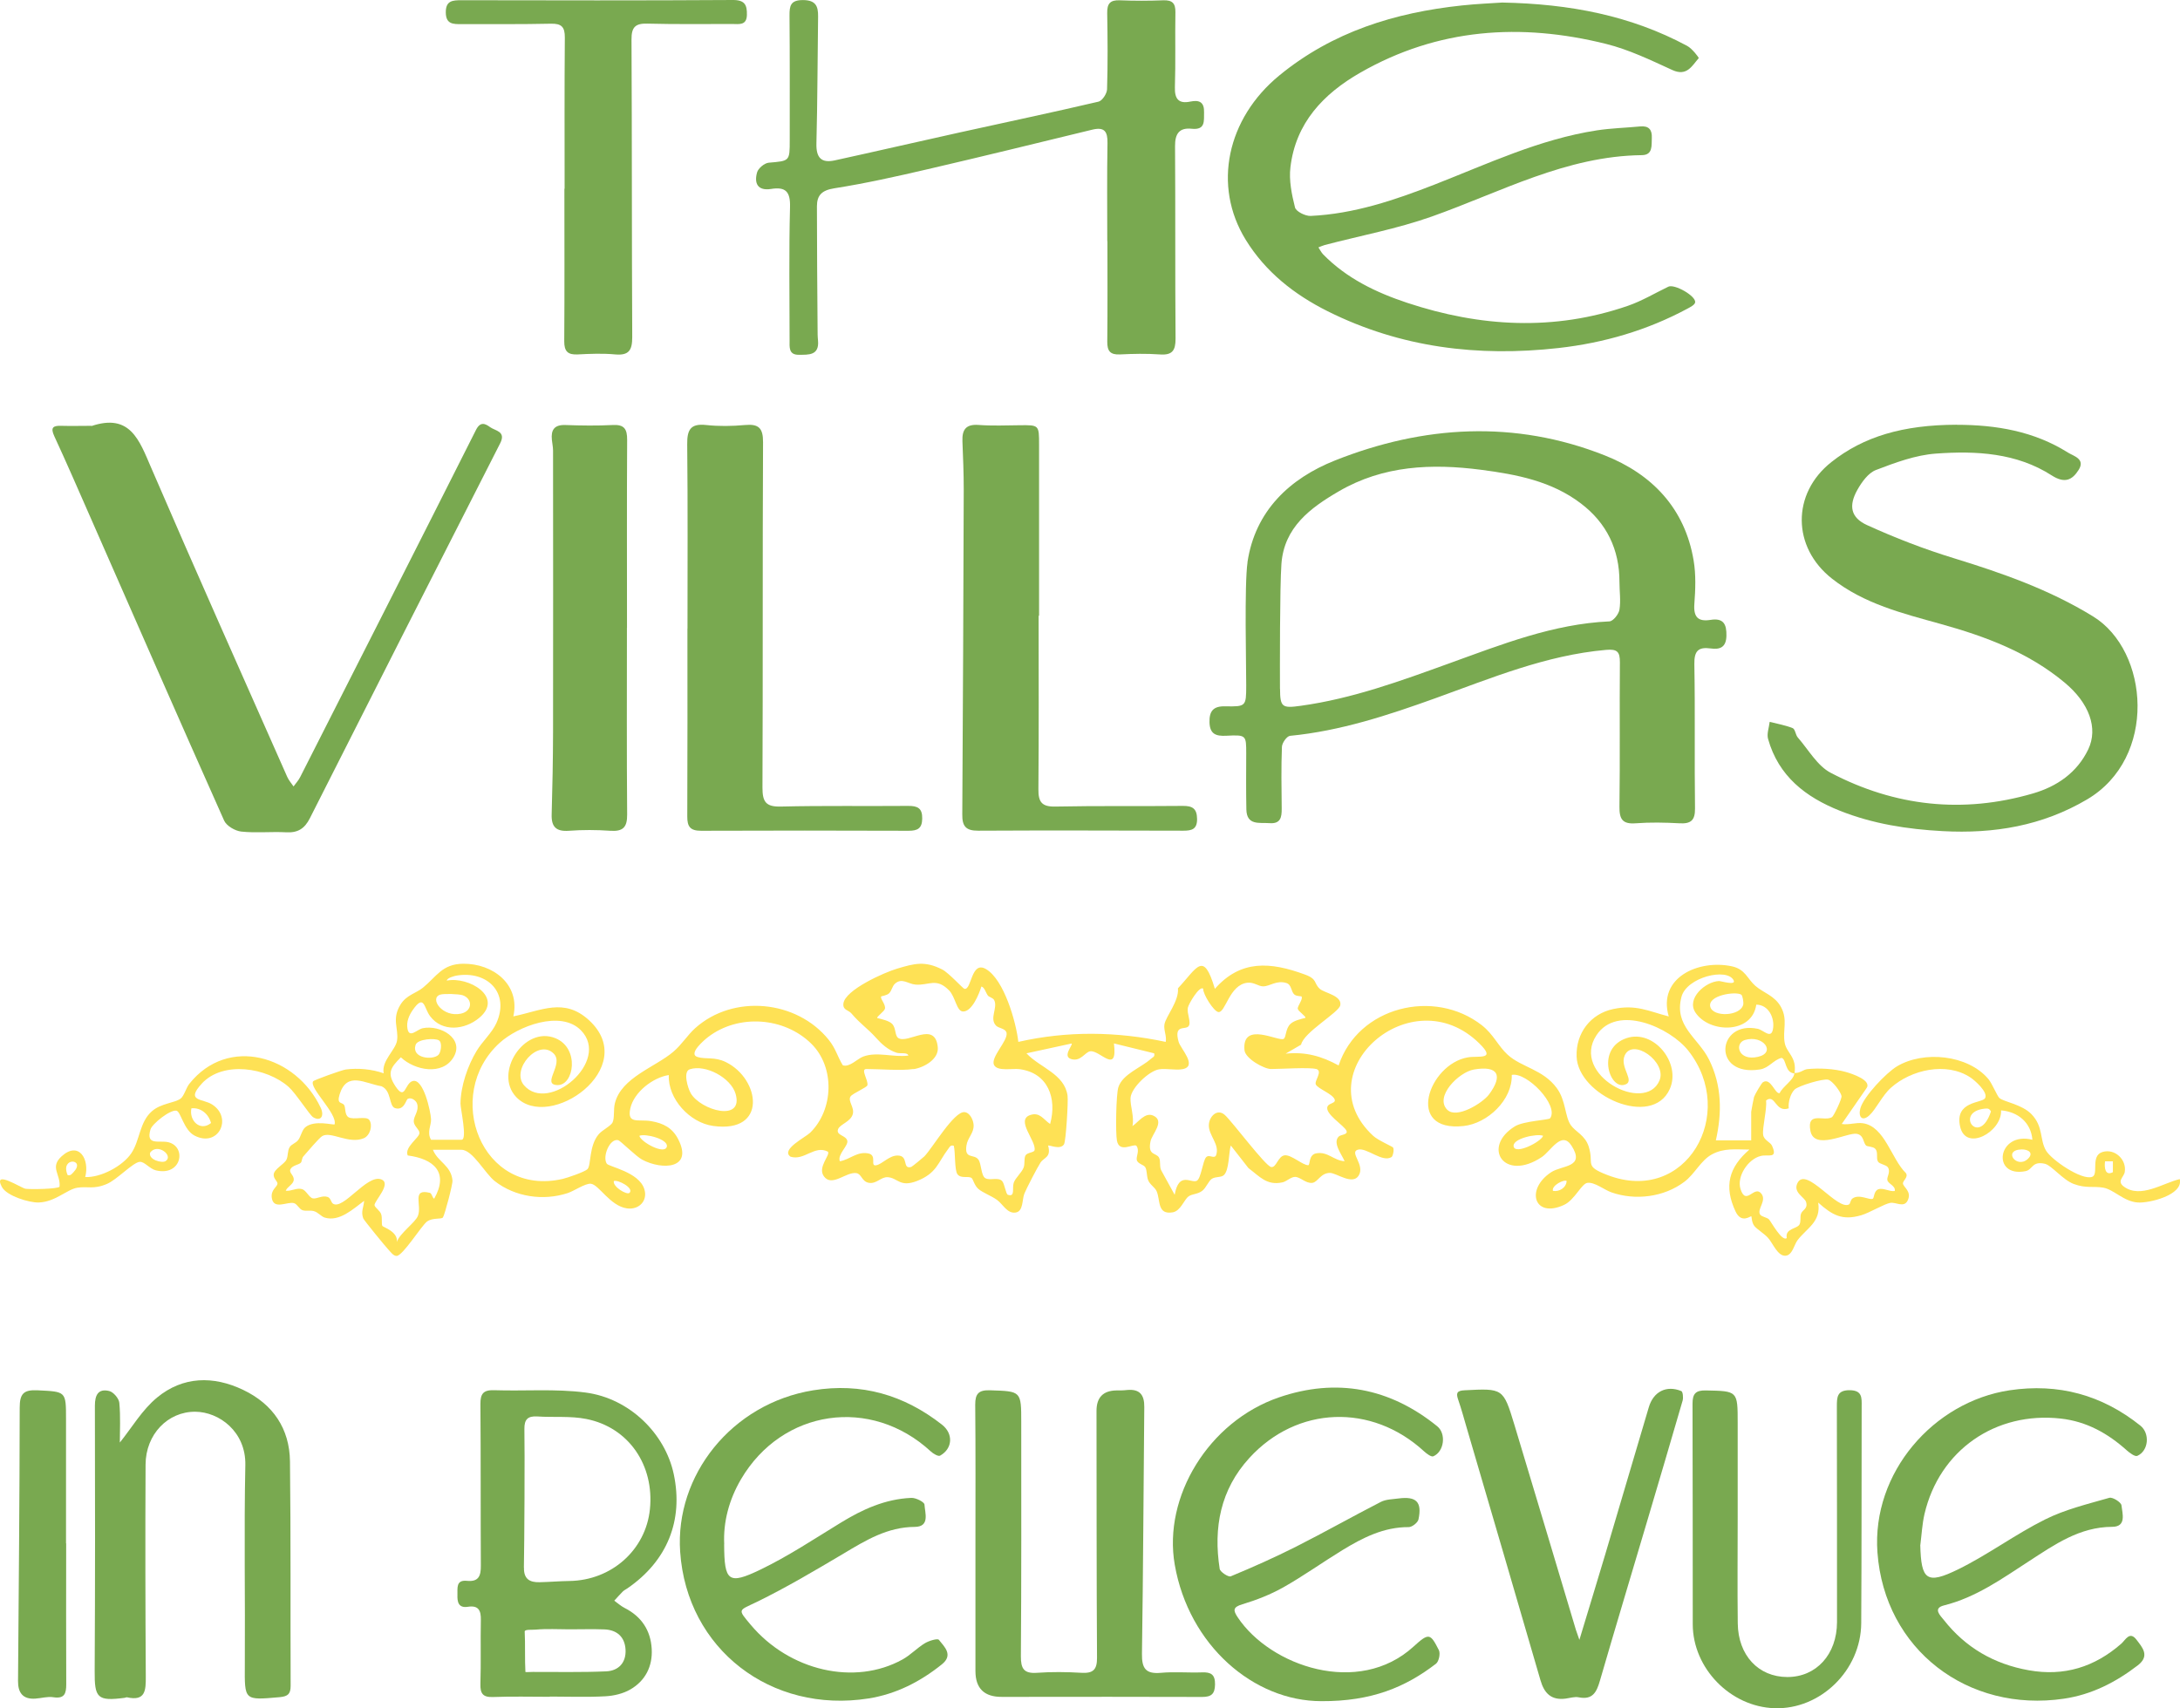
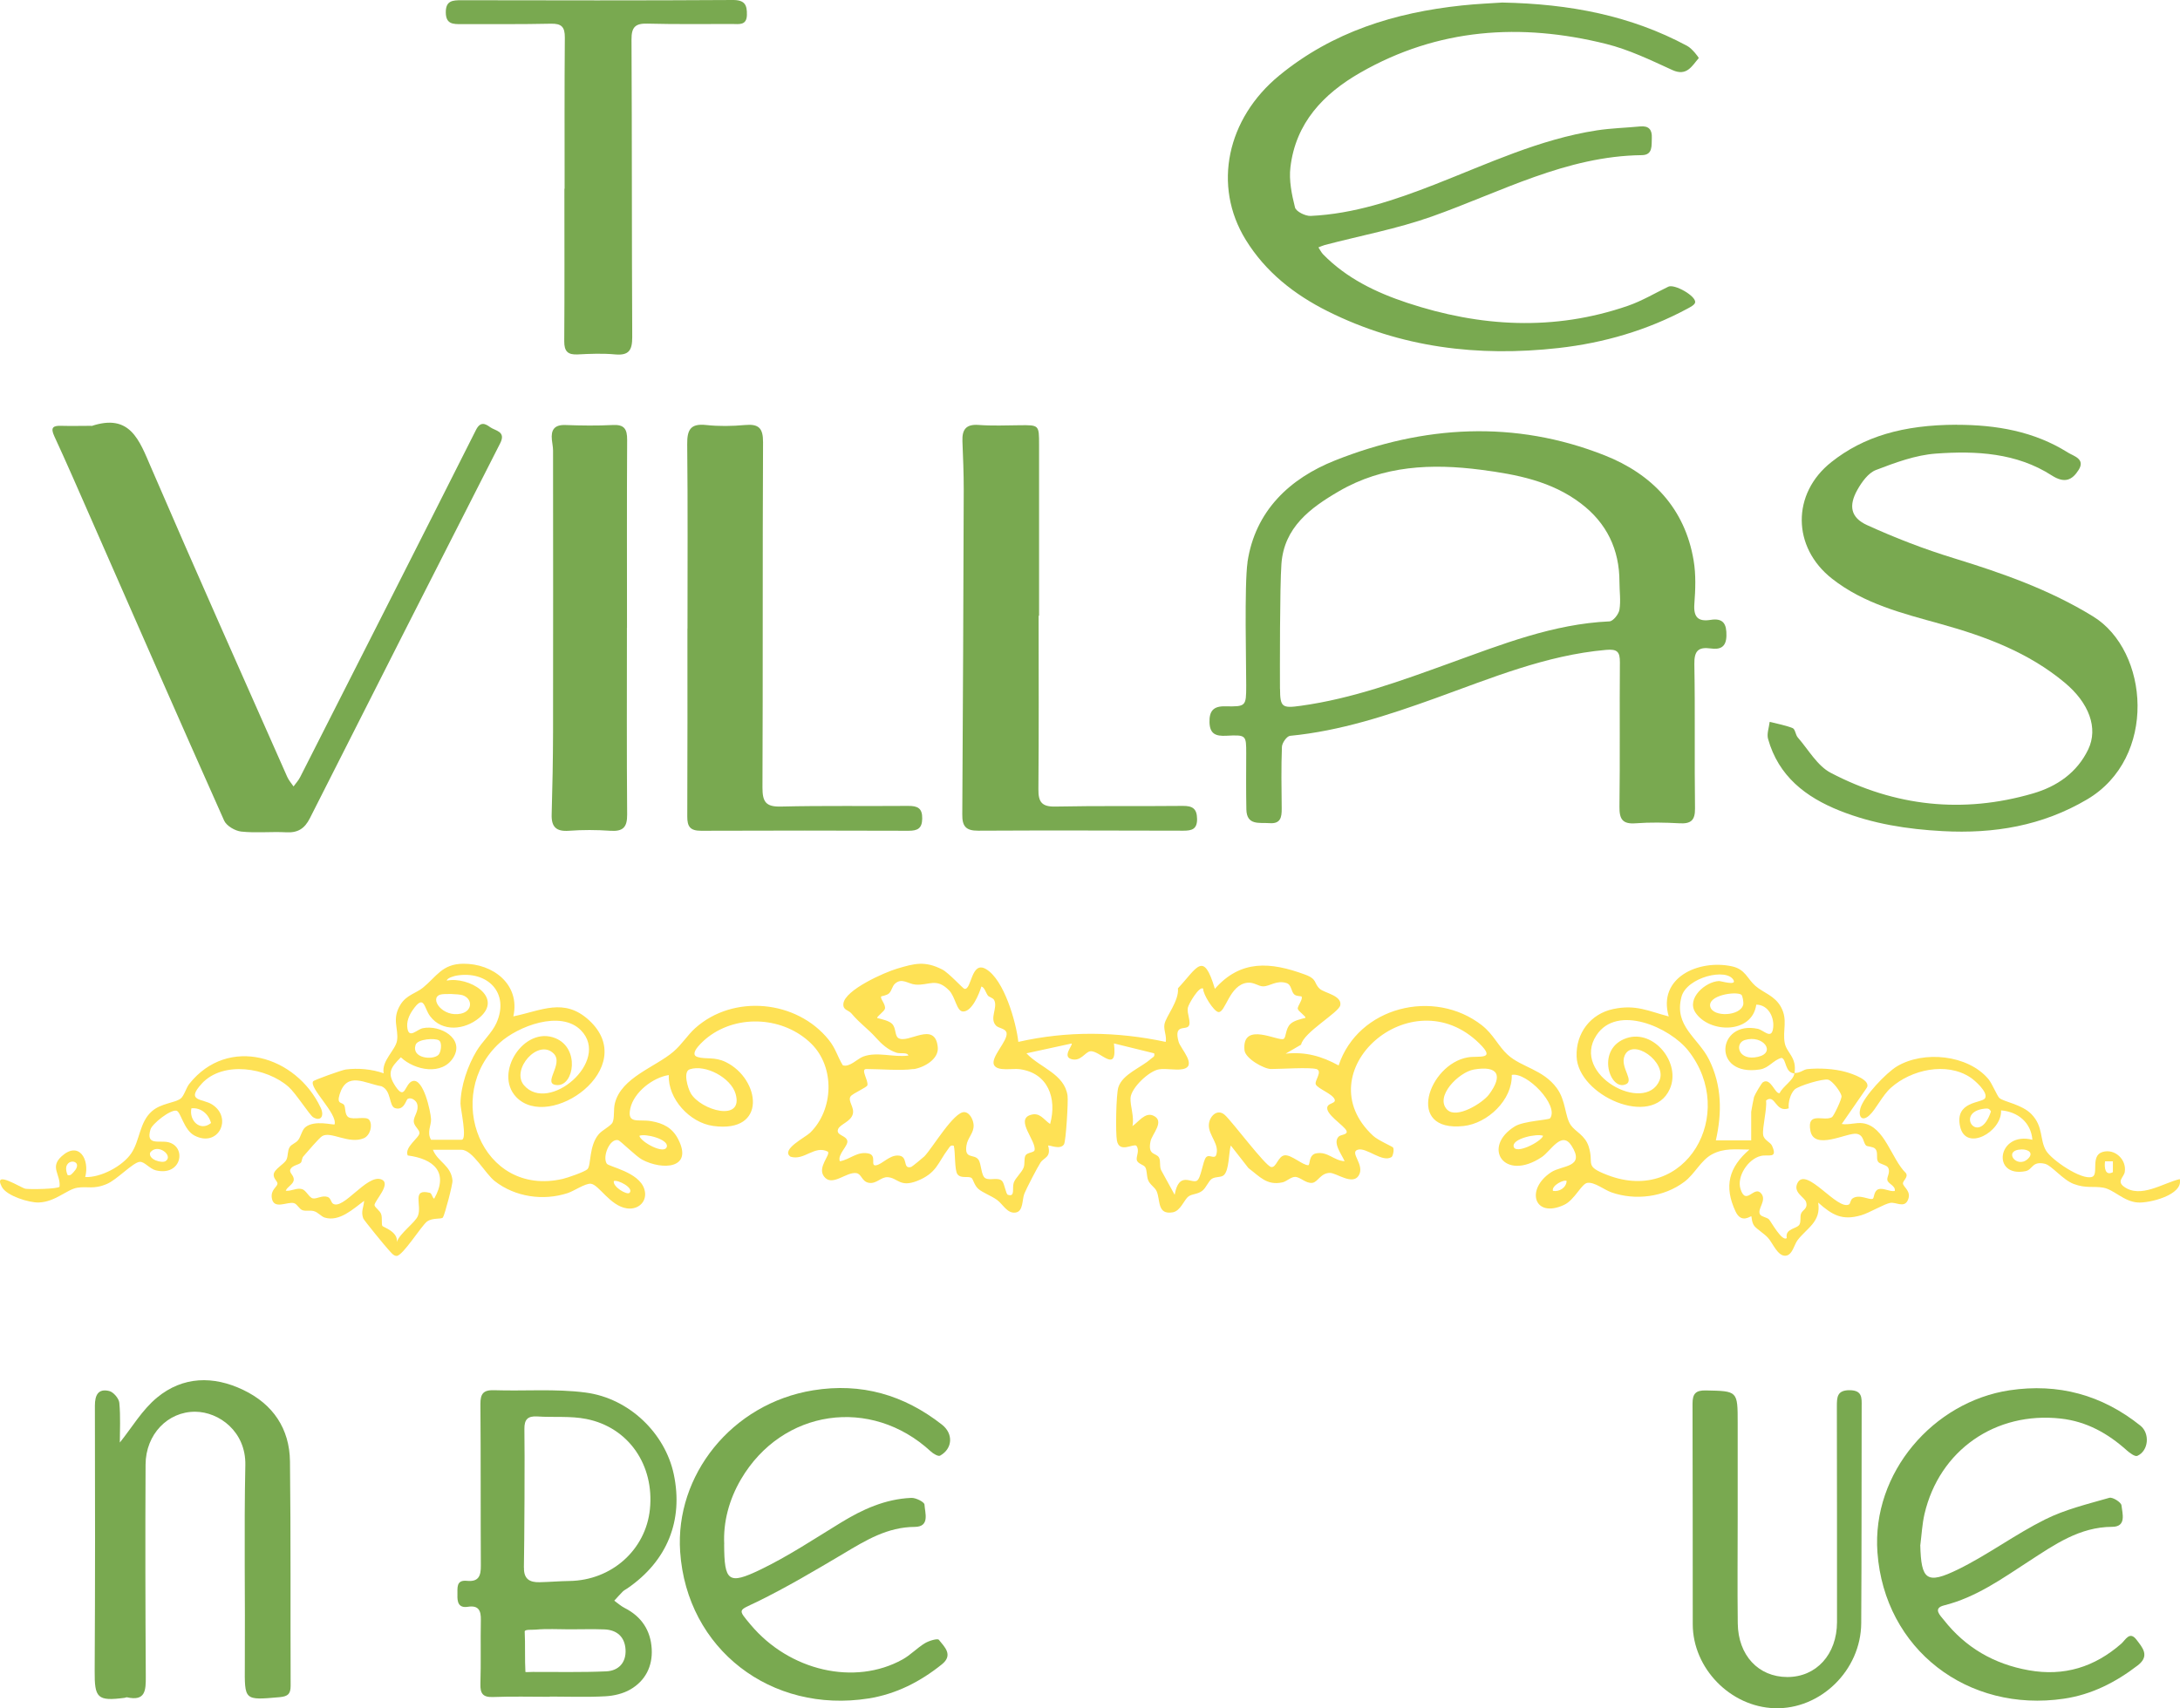
<svg xmlns="http://www.w3.org/2000/svg" id="logos" viewBox="0 0 299.81 234.95">
  <defs>
    <style>
      .cls-1 {
        fill: #fee155;
      }

      .cls-2 {
        fill: #79a950;
      }
    </style>
  </defs>
  <g>
    <path class="cls-2" d="M171.56,77.34c1.05-7.08,5.83-11.54,12.05-14.01,12.17-4.83,24.7-5.59,37.07-.7,6.48,2.56,11.04,7.26,12.24,14.46.33,1.95.25,4,.1,5.99-.13,1.8.51,2.46,2.24,2.18,1.77-.28,2.21.6,2.17,2.21-.04,1.59-.91,1.9-2.17,1.72-1.71-.23-2.27.35-2.24,2.16.12,6.61,0,13.23.09,19.84.02,1.67-.58,2.14-2.15,2.05-2-.11-4.01-.15-6,0-1.83.14-2.26-.57-2.24-2.29.09-6.61,0-13.23.06-19.84.01-1.48-.37-1.86-1.92-1.72-8.27.73-15.82,3.9-23.49,6.66-6.49,2.33-13.02,4.49-19.95,5.16-.44.04-1.1.97-1.12,1.51-.11,2.83-.06,5.67-.03,8.5.01,1.2-.15,2.12-1.69,2-1.4-.1-3.12.35-3.17-1.89-.05-2.56-.03-5.11-.02-7.67,0-2.55.01-2.6-2.76-2.46-1.41.07-2.24-.23-2.29-1.84-.04-1.54.51-2.24,2.13-2.21,2.9.06,2.91,0,2.92-2.83.01-2.5-.27-13.89.18-16.98ZM176.04,94.74c.01,2.54.29,2.7,2.85,2.34,7.1-.98,13.77-3.43,20.46-5.85,7.15-2.58,14.24-5.41,21.99-5.76.51-.02,1.28-.99,1.38-1.61.2-1.24,0-2.54,0-3.82,0-4.46-1.75-8.09-5.3-10.79-4.04-3.08-8.84-3.99-13.72-4.63-6.8-.88-13.44-.61-19.56,2.95-3.94,2.29-7.55,4.97-7.91,10-.23,3.15-.21,14.6-.2,17.15Z" />
    <path class="cls-2" d="M206.59.35c9.32.18,17.69,1.8,25.44,5.96.68.36,1.65,1.63,1.59,1.69-.93,1.06-1.63,2.55-3.63,1.63-2.97-1.36-5.97-2.81-9.11-3.59-11.72-2.92-23.12-2.17-33.81,3.96-5.08,2.91-8.88,6.92-9.6,13-.22,1.81.18,3.75.63,5.54.14.55,1.42,1.19,2.15,1.16,5.95-.28,11.52-2.16,17.01-4.3,7.33-2.86,14.48-6.26,22.36-7.47,1.97-.3,3.97-.35,5.96-.54,1.17-.11,1.64.45,1.59,1.56-.05,1.03.18,2.37-1.36,2.39-10.43.12-19.41,5.08-28.89,8.44-4.77,1.69-9.81,2.63-14.73,3.92-.3.08-.58.22-.87.33.21.31.38.67.63.94,3.23,3.31,7.29,5.26,11.57,6.68,10.05,3.33,20.21,3.92,30.37.41,1.93-.67,3.71-1.74,5.56-2.63.84-.4,3.81,1.28,3.68,2.16-.05.34-.66.65-1.07.87-5.54,2.98-11.49,4.71-17.72,5.41-11.04,1.24-21.7-.04-31.75-5.06-4.6-2.3-8.55-5.41-11.27-9.83-4.58-7.43-2.59-16.69,4.63-22.61,7.32-6,15.88-8.64,25.1-9.62,2.04-.22,4.09-.3,5.54-.4Z" />
    <path class="cls-2" d="M269.09,58.43c5.42,0,10.64.88,15.31,3.82.77.48,2.42.87,1.48,2.37-.87,1.39-1.9,1.93-3.7.78-4.84-3.12-10.42-3.41-15.93-3.01-2.8.2-5.6,1.24-8.26,2.26-1.05.4-1.94,1.65-2.54,2.71-1.24,2.2-.94,3.84,1.33,4.87,3.87,1.76,7.87,3.31,11.93,4.55,6.66,2.05,13.15,4.32,19.15,8.01,7.71,4.74,8.87,19.45-.83,25.17-6.17,3.64-12.81,4.74-19.85,4.36-4.87-.26-9.62-1-14.16-2.81-4.7-1.87-8.43-4.76-9.86-9.87-.2-.71.13-1.56.22-2.35,1.06.27,2.16.46,3.16.86.35.14.39.91.7,1.28,1.47,1.68,2.68,3.9,4.54,4.87,8.82,4.62,18.17,5.65,27.8,2.84,3.31-.96,6.07-2.86,7.61-6.06,1.4-2.93.12-6.39-3.23-9.18-4.98-4.16-10.89-6.36-17.04-8.07-5.24-1.46-10.55-2.76-14.97-6.24-5.5-4.32-5.56-11.7-.09-16.03,4.43-3.51,9.84-5.12,17.23-5.14Z" />
    <path class="cls-2" d="M12.58,58.6c5.32-1.78,6.57,1.93,8.2,5.71,6.13,14.23,12.45,28.37,18.72,42.54.21.48.57.88.87,1.32.31-.43.69-.83.92-1.3,8.07-15.9,16.15-31.8,24.17-47.73.6-1.2,1.27-.88,1.94-.39.72.52,2.23.57,1.39,2.22-8.75,17.18-17.48,34.36-26.17,51.57-.73,1.45-1.67,2.03-3.27,1.94-2.05-.11-4.13.12-6.17-.1-.85-.09-2.02-.78-2.35-1.5-6.22-13.94-12.34-27.94-18.48-41.92-1.61-3.66-3.2-7.33-4.88-10.96-.55-1.19-.19-1.47.96-1.43,1.38.04,2.77,0,4.15,0Z" />
-     <path class="cls-2" d="M152.28,33.17c0-4.49-.05-8.99.03-13.48.03-1.63-.43-2.26-2.11-1.85-7.53,1.83-15.06,3.68-22.6,5.43-4.26.99-8.54,1.95-12.86,2.63-1.71.27-2.39.95-2.39,2.48,0,5.6.05,11.2.09,16.8,0,.55,0,1.11.06,1.66.19,2.08-1.32,1.95-2.63,1.96-1.44.02-1.28-1.07-1.28-2.01,0-6.1-.1-12.21.06-18.31.06-2.14-.62-2.81-2.61-2.49-1.86.29-2.34-.8-1.92-2.28.16-.57,1.01-1.27,1.59-1.33,2.89-.25,2.9-.18,2.9-3.09,0-5.71.02-11.43-.03-17.14-.01-1.36.14-2.15,1.86-2.14,1.73.01,2.09.82,2.07,2.25-.08,5.82-.08,11.65-.23,17.46-.05,1.94.64,2.75,2.52,2.34,5.73-1.25,11.45-2.58,17.17-3.84,6.37-1.41,12.76-2.75,19.11-4.24.51-.12,1.15-1.1,1.17-1.7.11-3.49.08-6.99.02-10.48-.02-1.29.39-1.81,1.72-1.76,2,.08,4,.08,6,0,1.23-.04,1.68.41,1.66,1.64-.06,3.44.04,6.88-.07,10.32-.05,1.66.56,2.3,2.13,1.97,1.29-.27,1.92.13,1.88,1.49-.03,1.16.22,2.45-1.69,2.25-1.71-.18-2.31.67-2.3,2.38.06,8.82,0,17.64.07,26.47.01,1.66-.45,2.32-2.17,2.19-1.82-.13-3.67-.09-5.49,0-1.33.06-1.74-.47-1.73-1.75.05-4.6.02-9.21.02-13.82,0,0,0,0,.01,0Z" />
    <path class="cls-2" d="M142.84,84.7c0,7.95.04,15.89-.03,23.84-.02,1.76.45,2.45,2.35,2.4,5.84-.12,11.68-.03,17.52-.09,1.32-.01,1.93.37,1.95,1.78.02,1.43-.72,1.63-1.89,1.63-9.4-.02-18.8-.05-28.2,0-1.71.01-2.22-.61-2.2-2.24.1-14.89.15-29.78.2-44.67,0-2.22-.09-4.44-.18-6.66-.06-1.57.46-2.37,2.22-2.24,1.88.14,3.78.06,5.67.04,2.65-.03,2.65-.04,2.65,2.69,0,7.84,0,15.67,0,23.51-.01,0-.02,0-.04,0Z" />
    <path class="cls-2" d="M94.55,86.45c0-8.45.05-16.9-.04-25.34-.02-1.98.44-2.89,2.61-2.65,1.76.19,3.57.16,5.33,0,1.88-.17,2.5.4,2.49,2.37-.08,15.84-.01,31.68-.08,47.52,0,1.93.46,2.64,2.51,2.59,5.84-.14,11.68-.04,17.52-.09,1.31-.01,1.97.31,1.94,1.76-.02,1.36-.66,1.66-1.88,1.66-9.51-.03-19.02-.04-28.54,0-1.5,0-1.9-.58-1.89-1.98.04-8.61.02-17.23.02-25.84Z" />
    <path class="cls-2" d="M86.22,86.34c0,8.56-.04,17.12.03,25.68.02,1.79-.58,2.37-2.33,2.25-1.88-.13-3.79-.14-5.67,0-1.75.13-2.44-.52-2.38-2.26.11-3.77.18-7.55.19-11.33.02-12.9.01-25.79,0-38.69,0-.5-.11-.99-.16-1.49-.14-1.36.32-2.09,1.85-2.04,2.17.08,4.34.11,6.51,0,1.59-.09,2,.55,1.99,2.04-.05,8.62-.02,17.23-.02,25.85Z" />
    <path class="cls-2" d="M77.65,25.96c0-6.93-.03-13.87.03-20.8.01-1.46-.46-1.93-1.91-1.9-4.11.09-8.22.05-12.33.06-1.11,0-2.11.02-2.13-1.59-.02-1.65.93-1.7,2.16-1.7,12.44.02,24.88.05,37.31-.03,1.67-.01,1.97.7,1.94,2.05-.03,1.5-1.12,1.25-2.02,1.25-3.89,0-7.77.05-11.66-.05-1.67-.05-2.2.49-2.19,2.18.07,13.65.03,27.29.1,40.94,0,1.77-.43,2.55-2.34,2.38-1.71-.16-3.44-.09-5.16,0-1.37.07-1.86-.43-1.85-1.82.05-6.99.02-13.98.02-20.97,0,0,.02,0,.02,0Z" />
    <g>
-       <path class="cls-2" d="M134.15,212.27c0-6.35.03-12.71-.03-19.06-.01-1.52.49-2.03,2.02-1.98,4.31.14,4.31.08,4.31,4.43,0,10.72.03,21.43-.05,32.15-.01,1.71.41,2.41,2.22,2.28,2.03-.15,4.09-.12,6.13,0,1.59.09,2.13-.44,2.12-2.06-.07-11.32-.05-22.65-.07-33.97q0-2.76,2.72-2.81c.5,0,1,0,1.49-.06,1.74-.16,2.38.67,2.36,2.34-.11,11.32-.15,22.63-.32,33.95-.03,2.03.54,2.8,2.62,2.61,1.86-.17,3.76.01,5.64-.06,1.24-.05,1.81.3,1.79,1.66-.02,1.32-.52,1.72-1.78,1.72-8.57-.03-17.14-.02-25.71-.01-.61,0-1.22,0-1.82,0q-3.64.03-3.64-3.56c0-5.86,0-11.71,0-17.57h-.01Z" />
      <path class="cls-2" d="M16.48,198.42c1.65-2.05,3.07-4.5,5.12-6.19,3.55-2.93,7.74-3.02,11.85-1.05,4.1,1.96,6.38,5.33,6.43,9.85.12,10.28.05,20.55.09,30.83,0,1.12-.34,1.47-1.5,1.58-4.92.43-4.83.49-4.8-4.42.06-9.17-.12-18.35.07-27.51.09-4.59-3.6-7.31-6.89-7.33-3.77-.02-6.81,3.1-6.83,7.27-.05,9.72-.03,19.45.03,29.17.01,1.88-.04,3.41-2.58,2.84-.1-.02-.21.05-.32.07-3.77.49-4.16.04-4.13-3.73.07-12.15.06-24.31.03-36.46,0-1.45.46-2.38,1.97-2.01.58.14,1.34,1.03,1.39,1.63.18,1.89.07,3.82.07,5.47Z" />
      <path class="cls-2" d="M75.62,233.39c-2.6,0-5.2-.07-7.79.03-1.43.06-1.8-.48-1.76-1.82.09-2.92,0-5.85.06-8.78.03-1.31-.33-2.04-1.78-1.81-1.33.21-1.47-.71-1.44-1.64.03-.87-.24-2.09,1.3-1.93,1.67.17,1.93-.74,1.92-2.11-.04-7.4,0-14.8-.06-22.19-.01-1.43.4-1.97,1.88-1.92,4.19.14,8.44-.22,12.57.32,6.06.79,10.96,5.65,12.14,11.23,1.35,6.36-.9,11.93-6.34,15.68-.23.16-.49.28-.68.47-.4.4-.77.83-1.16,1.25.47.34.91.74,1.42,1,2.33,1.18,3.59,3.1,3.73,5.65.13,2.38-.88,4.37-2.94,5.56-1,.58-2.27.88-3.44.94-2.53.14-5.08.04-7.62.04ZM72.06,215.61c-.04,1.59.79,2.05,2.14,2.02,1.38-.03,2.76-.15,4.13-.17,5.78-.09,10.47-4.27,11.05-9.85.63-6.06-2.91-11.27-8.73-12.43-2.19-.44-4.51-.2-6.77-.35-1.3-.08-1.78.42-1.76,1.72.06,3.15,0,15.86-.07,19.06ZM78.32,224.11h0c-1.55,0-3.1-.1-4.64.04-.53.05-1.54-.06-1.52.27.09,1.59,0,3.96.1,5.56,0,.03.9-.01,1.01-.01,3.37-.01,6.74.07,10.11-.08,1.7-.08,2.75-1.21,2.65-2.99-.1-1.74-1.17-2.71-2.91-2.78-1.6-.06-3.2-.01-4.81-.01Z" />
      <path class="cls-2" d="M99.59,212.41c.02,5.11.57,5.62,5,3.48,3.82-1.84,7.38-4.21,11.01-6.43,3.01-1.85,6.15-3.28,9.73-3.43.62-.03,1.78.56,1.81.91.07,1.16.78,3.06-1.33,3.08-3.77.02-6.73,1.84-9.78,3.66-3.93,2.33-7.87,4.67-11.97,6.67-2.52,1.22-2.66.93-.83,3.12,5.33,6.36,14.31,8.44,20.9,4.78,1.1-.61,1.99-1.58,3.07-2.23.56-.34,1.74-.69,1.92-.47.76.96,2.02,2.08.42,3.37-2.98,2.4-6.31,4.1-10.11,4.7-13.36,2.1-24.98-6.76-25.89-20.19-.71-10.45,7.03-20.37,18.3-22.2,6.62-1.07,12.48.63,17.7,4.72,1.59,1.24,1.49,3.3-.25,4.27-.25.14-.94-.26-1.28-.58-8.23-7.6-20.44-5.83-26.11,3.84-1.65,2.82-2.45,5.9-2.3,8.92Z" />
-       <path class="cls-2" d="M181.72,233.99c-9.32,0-18.23-7.69-20.16-18.77-1.63-9.34,4.67-19.7,14.32-23.01,7.9-2.71,15.25-1.32,21.78,3.97,1.26,1.02.96,3.49-.54,4.13-.28.12-.92-.36-1.28-.69-7.21-6.62-17.46-6.25-24.01.91-3.99,4.36-4.97,9.6-4.09,15.26.07.43,1.19,1.16,1.52,1.03,3.04-1.26,6.05-2.6,8.98-4.08,3.92-1.98,7.75-4.15,11.67-6.16.7-.36,1.61-.36,2.42-.47,2.45-.32,3.26.47,2.75,2.88-.09.44-.88,1.06-1.34,1.06-3.43-.02-6.32,1.46-9.11,3.16-2.73,1.67-5.35,3.55-8.13,5.12-1.76.99-3.69,1.75-5.63,2.33-1.35.4-1.28.85-.65,1.8,4.49,6.73,16.62,10.92,24.17,4.03,2.12-1.93,2.31-1.85,3.49.47.24.46.01,1.57-.39,1.88-4.18,3.21-8.83,5.19-15.79,5.15Z" />
      <path class="cls-2" d="M264.09,212.51c.12,4.83.87,5.48,5.25,3.33,4.1-2.02,7.82-4.8,11.91-6.84,2.76-1.38,5.85-2.12,8.84-2.98.45-.13,1.62.61,1.67,1.03.12,1.12.73,2.95-1.27,2.96-4.51.02-7.93,2.45-11.45,4.73-3.7,2.4-7.29,4.98-11.69,6.08-1.6.4-.47,1.43-.03,1.99,2.99,3.81,6.91,6.08,11.69,6.93,4.86.87,9.05-.44,12.73-3.66.57-.5,1.14-1.78,2.08-.55.8,1.05,1.89,2.22.19,3.53-3.03,2.33-6.35,4.03-10.16,4.59-13.23,1.95-24.67-6.76-25.65-20.11-.8-10.98,7.72-20.74,18.17-22.31,6.71-1,12.7.63,17.99,4.86,1.34,1.07,1.14,3.47-.42,4.16-.32.14-1.03-.39-1.44-.75-2.61-2.34-5.52-3.98-9.09-4.38-8.97-1-16.69,4.35-18.74,13.13-.32,1.39-.39,2.83-.57,4.25Z" />
-       <path class="cls-2" d="M217.2,225.59c1.3-4.3,2.44-8.02,3.55-11.74,2.01-6.76,4-13.54,6.01-20.3.64-2.15,2.43-3.05,4.47-2.21.21.09.29.9.18,1.3-1.61,5.56-3.26,11.11-4.9,16.66-2.16,7.3-4.36,14.58-6.48,21.89-.45,1.55-.99,2.66-2.92,2.27-.56-.11-1.2.1-1.8.18-1.95.25-2.93-.71-3.45-2.52-3.36-11.6-6.77-23.18-10.16-34.77-.37-1.27-.72-2.55-1.15-3.8-.3-.87-.26-1.27.86-1.32,5.29-.27,5.33-.31,6.86,4.74,2.84,9.39,5.64,18.8,8.46,28.21.08.26.18.51.49,1.41Z" />
      <path class="cls-2" d="M238.98,208.61c0,4.89-.05,9.78.01,14.67.05,4.41,2.84,7.38,6.81,7.39,3.99.01,6.83-3.11,6.84-7.55,0-9.89,0-19.78-.02-29.66,0-1.28.02-2.26,1.78-2.24,1.72.02,1.64,1.04,1.63,2.21-.02,9.94,0,19.89-.06,29.83-.04,6.5-5.62,11.91-11.93,11.7-6.07-.2-11.23-5.49-11.24-11.55-.01-10.11,0-20.22-.03-30.33,0-1.35.41-1.86,1.82-1.83,4.39.09,4.39.04,4.39,4.49,0,4.29,0,8.59,0,12.88Z" />
-       <path class="cls-2" d="M9.1,212.28c0,6.46-.02,12.93.01,19.39,0,1.27-.23,2.02-1.78,1.78-.79-.13-1.64.14-2.46.19-1.72.12-2.4-.8-2.39-2.41.09-12.53.22-25.07.23-37.6,0-1.91.52-2.49,2.44-2.4,3.93.2,3.93.1,3.93,3.98,0,5.69,0,11.38,0,17.07h.01Z" />
    </g>
  </g>
  <path class="cls-1" d="M246.81,147.58c.75.05,1.18-.47,1.77-.53,1.65-.16,3.66-.05,5.25.39.86.24,3.72,1.17,2.83,2.29l-3.37,4.87c.98.16,1.95-.24,2.92-.1,3,.44,3.92,4.94,5.9,6.85.39.57-.45,1.05-.4,1.45.07.51,1.26,1.1.64,2.34-.51,1.02-1.58.19-2.37.31-.83.13-2.89,1.38-4,1.7-2.62.77-3.97,0-5.93-1.74.43,2.64-1.54,3.49-2.82,5.15-.49.63-.71,2.07-1.65,2.16-1.1.1-1.77-1.74-2.42-2.45-.54-.6-1.54-1.2-1.88-1.63-.39-.48-.37-1.29-.42-1.34-.09-.09-1.36,1.07-2.17-.66-1.64-3.49-.91-6.09,1.9-8.52-1.85,0-3.46-.25-5.15.66-1.54.83-2.34,2.68-3.79,3.77-2.8,2.12-6.76,2.61-10.05,1.45-.98-.35-2.31-1.44-3.29-1.3-.81.11-1.76,2.36-3.21,3.03-4.11,1.91-5.35-2.13-1.78-4.49,1.51-1,4.75-.61,2.81-3.65-1.36-2.13-2.85.74-4.09,1.56-5.21,3.48-8.3-1.4-3.69-4.23,1.21-.74,4.66-.86,4.84-1.11,1.24-1.77-3.2-6.38-5.28-5.96.1,3.44-3.32,6.67-6.62,7.03-8.13.89-4.81-8.5.56-9.44,1.51-.26,3.99.42,1.6-1.92-9.35-9.2-24.07,3.95-14.6,12.71.67.62,2.64,1.47,2.73,1.6.2.29-.03,1.21-.2,1.32-1.28.81-3.45-1.38-4.65-1.01s1.05,2.1.12,3.57c-.86,1.34-3.03-.37-3.94-.38-1.3,0-1.67,1.29-2.44,1.37-.92.1-1.66-.85-2.4-.82-.58.03-1.13.63-1.7.75-2.16.47-3.13-.81-4.67-1.96l-2.43-3.11c-.3,1-.21,3.35-.94,4.06-.39.37-1.09.18-1.65.51-.46.28-.79,1.23-1.32,1.65-.67.52-1.4.41-1.91.79-.6.44-1.08,1.99-2.16,2.18-2.18.38-1.68-1.68-2.22-2.9-.25-.57-.9-.86-1.17-1.53-.22-.56-.14-1.35-.39-1.77-.21-.36-1.05-.46-1.17-1-.11-.47.44-1.32-.06-1.96-.45-.32-2.33,1.07-2.67-.7-.2-1.06-.12-6.38.2-7.35.59-1.82,3.14-2.69,4.47-3.9.26-.24.58-.25.45-.76l-5.53-1.36c.53,4.37-1.9.93-3.24,1.08-.74.08-1.33,1.5-2.67,1.06-1.2-.39.3-1.93.09-2.13l-6.21,1.35c1.82,1.97,5.23,2.81,5.65,5.83.11.78-.22,6.25-.49,6.69-.52.82-2.05.04-2.18.18.44,1.65-.56,1.59-1.05,2.33-.42.64-1.94,3.57-2.22,4.27-.33.82-.12,2.44-1.2,2.6-1.16.18-1.73-1.14-2.58-1.75-.78-.56-1.95-.98-2.55-1.5-.56-.49-.72-1.36-.93-1.5-.48-.32-1.43.12-1.93-.5-.44-.55-.28-3.08-.52-3.94-.48-.11-.53.14-.77.45-1.42,1.88-1.56,3.32-4.26,4.39-2.39.94-2.66-.42-4.05-.51-.95-.06-1.54.97-2.62.77-.95-.18-.97-1.21-1.69-1.33-1.41-.22-3.36,1.97-4.47.44-.91-1.25.9-2.91.56-3.39-1.86-.95-3.24,1.28-5.15.69-1.39-.97,2.03-2.65,2.69-3.29,3.25-3.16,3.45-9.03.16-12.26-3.73-3.66-9.99-4.1-14.16-.93-.51.39-2.85,2.35-1.47,2.77,1.16.35,2.33-.07,3.89.7,4.71,2.31,5.78,9.82-1.75,8.78-3.21-.44-6.24-3.72-6.1-7-2.17.33-4.79,2.34-5.29,4.58s1.15,1.46,2.87,1.76,2.93.95,3.72,2.5c2.08,4.08-2.21,4.26-4.96,2.8-.83-.44-3.01-2.61-3.29-2.68-1.16-.3-2.22,2.26-1.58,3.23.29.43,4.42,1.14,5.16,3.49.52,1.63-.76,2.89-2.38,2.66-2.33-.33-3.86-3.27-4.97-3.39-.76-.08-2.34,1.02-3.2,1.29-3.33,1.09-7.2.54-10-1.64-1.36-1.06-3.05-4.32-4.6-4.32h-3.92c.67,1.68,2.5,2.14,2.69,4.22.05.52-1.07,4.73-1.31,5.08-.21.3-1.42,0-2.19.57s-3.34,4.74-4.19,4.73c-.44,0-.8-.53-1.08-.82-.4-.41-3.4-4.08-3.5-4.34-.35-.96.05-1.49.12-2.42-1.49,1.1-3.39,2.92-5.41,2.31-.51-.15-.91-.74-1.53-.9-.48-.13-1.03.03-1.51-.11s-.72-.84-1.2-.98c-.88-.26-2.81.99-3.05-.73-.15-1.1.71-1.48.78-1.92.05-.35-.56-.69-.52-1.29.06-.76,1.47-1.42,1.76-2.05.25-.53.11-1.17.44-1.72.25-.4.86-.55,1.18-.98.37-.5.51-1.36.96-1.74,1.26-1.07,3.89-.27,4.04-.41.4-1.48-3.56-5.04-2.95-5.92.14-.19,3.99-1.56,4.46-1.62,1.71-.23,3.63-.05,5.24.52-.34-1.73,1.66-3.21,1.84-4.53.23-1.66-.77-2.91.47-4.92.82-1.33,2.13-1.55,3.08-2.32,1.88-1.53,2.65-3.28,5.55-3.3,4.07-.04,7.87,2.83,6.89,7.24,3.88-.8,6.99-2.61,10.41.53,7.11,6.54-5.45,15.36-10.02,10.56-3.12-3.28,1.09-9.84,5.39-8.09,3.38,1.37,2.57,6.51.29,6.45s.94-2.87-.52-4.33c-2.13-2.14-5.93,2.21-4.08,4.36,3.39,3.93,11.97-3.33,7.83-7.56-2.78-2.84-8.67-.57-11.19,1.73-7.84,7.15-2.51,21.29,8.7,18.7.64-.15,3.03-.97,3.39-1.34.52-.54.17-3.2,1.55-4.81.48-.56,1.68-1.14,1.9-1.62.29-.65.09-1.75.32-2.65.9-3.54,5.55-4.94,8.05-7.08,1.16-.99,1.93-2.28,2.99-3.23,5.26-4.72,13.98-3.86,18.37,1.61.97,1.21,1.17,2.25,1.93,3.5.93.31,2-.9,2.8-1.2,1.93-.72,4.16.14,6.22-.14-.12-.49-1.09-.22-1.63-.39-1.15-.37-2.04-1.18-2.82-2.05-1.18-1.32-2.11-1.86-3.39-3.36-.41-.48-1.19-.43-1.1-1.34.2-1.9,5.7-4.32,7.37-4.81,2.42-.72,3.83-1.11,6.24.12.89.46,2.83,2.61,3.03,2.65,1.02.23.9-3.94,2.98-2.71,2.48,1.46,4.13,7.25,4.44,10.01,6.74-1.53,13.52-1.44,20.27,0,.16-.83-.32-1.65-.17-2.44.21-1.09,2.03-3.21,1.85-4.93,2.65-2.82,3.5-5.26,5.08.07,3.57-4.05,7.66-3.7,12.37-1.97,1.79.65,1.18,1.18,2.07,1.98.62.56,3.06.91,2.81,2.25-.2,1.01-5.04,3.72-5.39,5.42l-2.13,1.24c2.76-.29,4.96.35,7.29,1.62,2.68-8.07,13.12-10.67,19.71-5.52,1.58,1.24,2.25,2.87,3.53,4.04,1.93,1.76,4.85,2,6.76,4.59,1.27,1.72,1.11,3.93,1.93,5.1.63.91,1.96,1.38,2.46,2.94.79,2.48-.71,2.65,2.57,3.92,10.81,4.18,17.95-8.43,11.14-17.09-2.54-3.23-9.82-6.46-12.65-2.12-3.56,5.44,6.69,10.85,8.67,6.23,1.1-2.56-3.72-5.97-4.79-3.43-.71,1.67,1.62,3.59-.06,4.01-2.11.53-3.81-5.05.34-6.43,3.75-1.25,7.53,3.45,5.93,7.01-2.44,5.44-12.64.87-12.81-4.48-.11-3.21,1.91-5.87,5.04-6.53s4.83.29,7.63,1.02c-1.56-5.37,4.13-7.86,8.66-6.9,1.87.39,2.13,1.71,3.25,2.69s2.67,1.33,3.54,2.94c.95,1.76.18,3.21.5,4.91.26,1.4,1.71,1.95,1.34,4.2-1.36-.1-1.08-1.98-1.78-2.14-1.14.3-1.72,1.39-2.96,1.59-6.67,1.06-5.92-6.78-.31-5.59.79.17,1.83,1.45,2.09.07.29-1.56-.61-3.39-2.29-3.39-.58,4.07-6.48,3.94-8.37,1.08-1.28-1.94,1.39-4.25,3.23-4.33.29-.01,2.42.67,2.02-.11-.91-1.76-6.46-.42-7.17,2.29-1.06,4.05,2.3,5.61,3.8,8.64,1.76,3.55,1.79,7.29.93,11.09h4.86v-3.92c0-.1.33-1.84.39-2.04.1-.32,1.02-1.9,1.22-2.03,1.09-.7,1.66,1.66,2.3,1.5.47-.97,1.87-1.72,2.03-2.7ZM59.29,156.77h4.19c.82,0-.15-4.25-.15-4.98.03-2.41.99-5.21,2.23-7.26.77-1.27,2.1-2.47,2.7-3.79,1.89-4.19-1.25-7.26-5.47-6.55-.27.05-1.32.31-1.34.69,2.97-.61,7.91,2.25,4.45,5.13-1.98,1.65-5.08,2-6.76-.25-.85-1.14-.78-3.15-2.4-.8-.51.74-.87,1.63-.7,2.54.25,1.38,1.3.1,2.09-.07,2.41-.51,5.77,1.41,4.25,3.98s-5.34,1.83-7.25.02c-1.42,1.43-1.94,2.16-.76,3.96,1.41,2.13,1.26-.4,2.4-.7,1.47-.38,2.45,4.16,2.51,5.24.05.82-.61,1.81,0,2.84ZM125.62,147.04c-1.69.26-4.62,0-6.48,0-.83,0,.31,1.57.15,2.24-.07.3-2.05,1.12-2.32,1.54-.4.64.57,1.49.31,2.43-.29,1.05-1.75,1.38-2.02,2.06-.34.88,1.12.83,1.27,1.62.13.7-1.39,1.86-1.03,2.8,1.39-.23,2.35-1.38,3.91-1.08,1.28.25.18,1.8,1.09,1.63.85-.16,1.77-1.35,2.95-1.34,1.59.01.57,1.94,1.87,1.57.11-.03,1.61-1.26,1.8-1.45,1.1-1.11,4.08-6.23,5.53-6.09.75.07,1.22,1.1,1.25,1.78.05,1.13-.83,1.71-.99,2.83-.28,1.91,1.03,1.1,1.64,1.91.43.56.36,2.21.95,2.56.63.38,1.75-.18,2.31.39.35.36.52,1.81.8,1.9,1.04.34.56-.87.8-1.64.22-.69,1.13-1.42,1.38-2.14.18-.52.01-1.23.25-1.64s1.17-.38,1.24-.71c.27-1.28-2.68-4.17-.57-4.85,1.31-.42,1.78.62,2.71,1.24.97-3.52-.28-7.03-4.21-7.54-.97-.13-3.04.34-3.5-.57-.53-1.05,1.93-3.33,1.72-4.42-.12-.61-1.08-.63-1.43-.98-.99-1,.26-2.45-.27-3.52-.16-.33-.69-.41-.86-.62-.31-.41-.45-1.13-.9-1.26-.31,1.01-1.29,3.47-2.53,3.44-.89-.02-1.04-2.02-1.92-2.91-1.77-1.79-2.74-.65-4.6-.79-1.04-.08-1.87-.99-2.83-.13-.4.35-.44.98-.83,1.34-.34.3-1.04.37-1.07.42-.2.27.66,1.1.51,1.7-.1.38-1.18,1.09-1.05,1.27.59.15,1.63.37,2.04.8.56.58.35,1.6.84,1.94,1.33.89,5.06-2.44,5.44,1.26.17,1.67-1.91,2.81-3.33,3.03ZM181.01,147.04c-.89-.26-4.91,0-6.21,0-.97,0-3.54-1.44-3.65-2.59-.38-4.11,4.79-1.08,5.41-1.57.35-.28.22-1.41.93-2.06.49-.45,1.39-.65,2.03-.81.15-.19-.97-.89-1.04-1.25-.07-.38.8-1.38.5-1.71-.03-.04-.65,0-.96-.25-.48-.39-.36-1.36-1.11-1.59-1.36-.42-2.27.46-3.19.46-.66,0-1.26-.59-2.14-.5-2.54.25-3.03,4.21-4.04,4.03-.62-.11-2.11-2.44-2.07-3.22-.54-.4-2.02,2.13-2.11,2.64-.15.82.5,1.99.11,2.52-.43.58-2.07-.33-1.38,2.15.26.95,2.67,3.37.54,3.77-.96.18-2.2-.13-3.22.02-1.37.21-3.83,2.53-3.93,3.93-.07,1.08.55,2.65.26,3.88.84-.55,1.73-1.97,2.89-1.43,1.62.75-.2,2.53-.4,3.52-.41,1.99.76,1.55,1.16,2.23.28.48.02,1.29.34,1.82l1.82,3.31c.59-3.32,2.31-1.5,3.06-1.94.57-.33.81-2.72,1.26-3.22.42-.45,1.06.24,1.36-.24.59-1.51-1.03-2.74-.98-4.2.04-1.17,1.15-2.32,2.2-1.38,1.05.95,5.57,7.02,6.37,7.16.72.13.94-1.52,1.87-1.61s2.46,1.37,3.23,1.36c.28,0,.02-1.43,1.09-1.63,1.59-.3,2.43,1.01,3.91,1.08-.37-.9-1.68-2.52-.82-3.38.31-.31,1.31-.24,1.08-.8-.29-.73-3.11-2.38-2.59-3.38.25-.47,1.16-.4.96-.94-.28-.76-2.27-1.45-2.58-2.04-.27-.51,1.04-1.86.02-2.16ZM60.54,136.81c-1.54.5.32,3.18,2.87,2.61,1.61-.36,1.6-2.07.21-2.53-.55-.18-2.58-.24-3.08-.08ZM239.47,136.81c-.78-.49-4.66.09-4.26,1.67.37,1.45,4.11,1.32,4.53-.28.08-.31-.08-1.27-.27-1.39ZM60.3,145.09c.35-.35.54-1.66.08-1.98-.52-.36-2.95-.21-3.22.6-.62,1.87,2.37,2.15,3.14,1.38ZM239.97,143.05c-1.46.44-.95,2.93,1.78,2.32,2.57-.57.75-3.08-1.78-2.32ZM94.86,147.08c-.96.32-.26,2.61.14,3.3,1.37,2.35,7.32,4.03,6.16.06-.64-2.18-4.11-4.08-6.3-3.36ZM199.05,152.65c1.28,1.28,4.83-.91,5.73-2.11,1.95-2.62,1.27-4.01-2.08-3.43-2.07.36-5.47,3.73-3.65,5.55ZM56.08,151.13c-.24.14-.5,1.68-1.75,1.29-.87-.28-.46-2.42-1.87-3.01-2.28-.38-4.76-2.12-5.76,1.14-.42,1.37.35,1.03.62,1.43.24.37.05,1.35.61,1.69.69.41,2.45-.21,2.86.38.5.72.12,2.14-.76,2.51-2.05.86-4.48-.98-5.69-.31-.44.24-2.11,2.24-2.62,2.81-.21.23-.19.69-.34.86-.26.29-1.16.36-1.43.89-.26.5.5.83.45,1.47s-.9.94-1.1,1.5c.75.1,1.49-.44,2.24-.22.56.16.96,1.15,1.47,1.27.54.12,1.31-.46,2.06-.19.42.15.46.75.72.92,1.4.93,4.62-3.99,6.58-3.36,1.64.53-.97,3.05-.86,3.59.06.32.76.72.92,1.24s.01,1.36.16,1.6c.1.16,2.2.8,1.98,2.2.43-1.22,2.53-2.66,2.9-3.58.6-1.47-.93-3.82,1.64-3.18.3.08.31.64.6.81,2.06-3.64-.06-5.48-3.64-5.95-.49-1.15,1.62-2.44,1.62-3.09,0-.5-.78-.93-.79-1.62,0-.73.75-1.41.47-2.38-.13-.47-.83-.95-1.27-.7ZM256.61,157.51c-.37-.3-.27-1.42-1.3-1.56-1.3-.18-5.81,2.35-6.33-.41s1.89-1.22,2.97-1.88c.23-.14,1.39-2.52,1.31-2.91-.12-.59-1.24-2.09-1.84-2.24-.71-.18-4.09.84-4.62,1.36-.58.58-.89,1.77-.8,2.58-1.86.65-1.83-2.05-3.11-1.09.13,1.22-.54,3.74-.41,4.72.1.76,1,1.01,1.22,1.51.84,1.87-.5,1.15-1.55,1.41-1.74.42-3.33,2.82-2.78,4.55.77,2.41,1.89-.62,2.87.64.76.98-.64,2.14-.18,2.86.21.33.93.38,1.23.68.24.24,1.8,3.13,2.44,2.56-.27-1.35,1.45-1.24,1.76-1.89.21-.44.05-1,.19-1.43.19-.58.98-.67.71-1.62-.19-.69-1.84-1.31-1.19-2.62,1.19-2.4,5.52,3.89,7.12,2.92.12-.07.19-.6.42-.78.95-.72,2.41.29,2.84,0,.16-.11.14-1.09.75-1.29.69-.23,1.52.36,2.25.24.14-.75-.92-.95-1.02-1.52-.08-.45.48-1.09.08-1.73-.23-.37-1.15-.43-1.37-.8-.29-.5.08-1.31-.39-1.77-.32-.32-1.03-.25-1.29-.46ZM87.93,156.23c.18.85,3.52,2.67,3.78,1.48.22-1.02-2.98-1.84-3.78-1.48ZM212.22,156.23c-.76-.35-4.29.35-4.05,1.48s3.74-.63,4.05-1.48ZM86.58,164.07c.65-.66-1.62-1.85-2.16-1.62-.19.78,1.81,1.97,2.16,1.62ZM215.46,162.45c-.31-.28-2.11.6-1.89,1.35.87.16,1.82-.42,1.89-1.35Z" />
  <path class="cls-1" d="M27.77,149.03c-2.32,2.5.11,2.06,1.39,2.88,2.89,1.83.89,5.99-2.4,4.29-1.5-.77-1.89-3.31-2.5-3.43-.87-.16-3.33,1.81-3.56,2.57-.7,2.31,1.23,1.47,2.45,1.77,2.56.63,1.83,4.72-1.71,3.87-.87-.21-1.57-1.23-2.23-1.17-.93.08-3.13,2.46-4.51,3.04-1.86.79-2.64.29-4.07.52s-3.02,1.95-5.29,2.03c-1.32.05-4.45-.91-5.09-2.15-1.27-2.43,2.66.17,3.25.26.66.1,4.41.05,4.69-.28.16-1.73-1.38-2.66.28-4.18,2.35-2.14,3.89.37,3.25,2.85,2.12.1,5.13-1.49,6.33-3.26s1.11-4.29,2.85-5.8c1.26-1.1,3.1-1.11,3.94-1.73.47-.35.75-1.47,1.2-2.04,5.33-6.68,14.69-3.86,18.06,3.29.54,1.15.01,1.95-1.04,1.31-.48-.3-2.4-3.32-3.38-4.18-3.01-2.65-8.98-3.61-11.92-.46ZM26.32,152.45c-.34,1.69,1.21,3.23,2.7,2.02-.31-1.22-1.4-2.17-2.7-2.02ZM22.77,159.71c1.15-.74-1.09-2.54-2.12-1.18-.29.98,1.62,1.5,2.12,1.18ZM9.3,161.63c.44.1.55-.14.81-.4,1.76-1.85-1.89-2.16-.81.4Z" />
  <path class="cls-1" d="M274.98,151.03c.54.51,3.1.87,4.4,2.22,1.67,1.72,1.11,3.51,2.01,5.02.75,1.26,4.85,4.09,6.32,3.61.98-.32-.27-2.92,1.45-3.43s3.34,1.09,3.05,2.76c-.12.71-1.15,1.26-.1,2.02,2.29,1.66,5.39-.52,7.67-1.05.51,2.2-4.22,3.33-5.77,3.22-1.95-.13-3.29-1.79-4.76-2.04-1.37-.24-2.35.13-4.06-.51-1.53-.58-3.04-2.57-3.98-2.78-1.78-.4-1.64.82-2.65,1.02-4.73.93-3.86-5.52.95-4.32-.19-2.37-2-3.86-4.31-4.04.15,2.92-4.84,5.75-5.63,2.23s3-3.21,3.42-3.89c.5-.8-1.39-2.47-2.04-2.89-3.28-2.15-8.12-1.05-10.9,1.44-1.19,1.06-2.05,2.96-2.96,3.79-.99.91-1.56.21-1.24-.96.46-1.64,3.54-4.88,5.04-5.78,3.65-2.18,9.72-1.61,12.55,1.73.55.65,1.2,2.32,1.54,2.64ZM272.95,152.49c-4.23.45-.77,5.34.86.39-.23-.42-.42-.43-.86-.39ZM278.89,159.4c.85-.81.07-1.32-.87-1.3-2.66.08-.66,2.74.87,1.3ZM290.58,159.74h-1.08c-.12.88.02,2.04,1.08,1.49v-1.49Z" />
</svg>